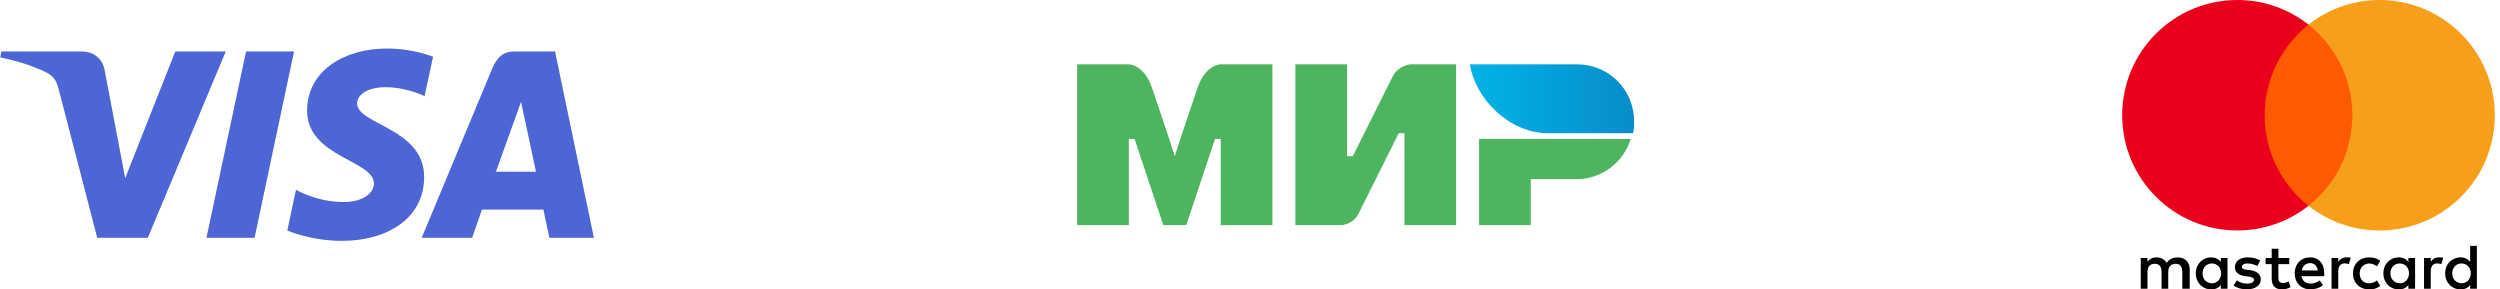
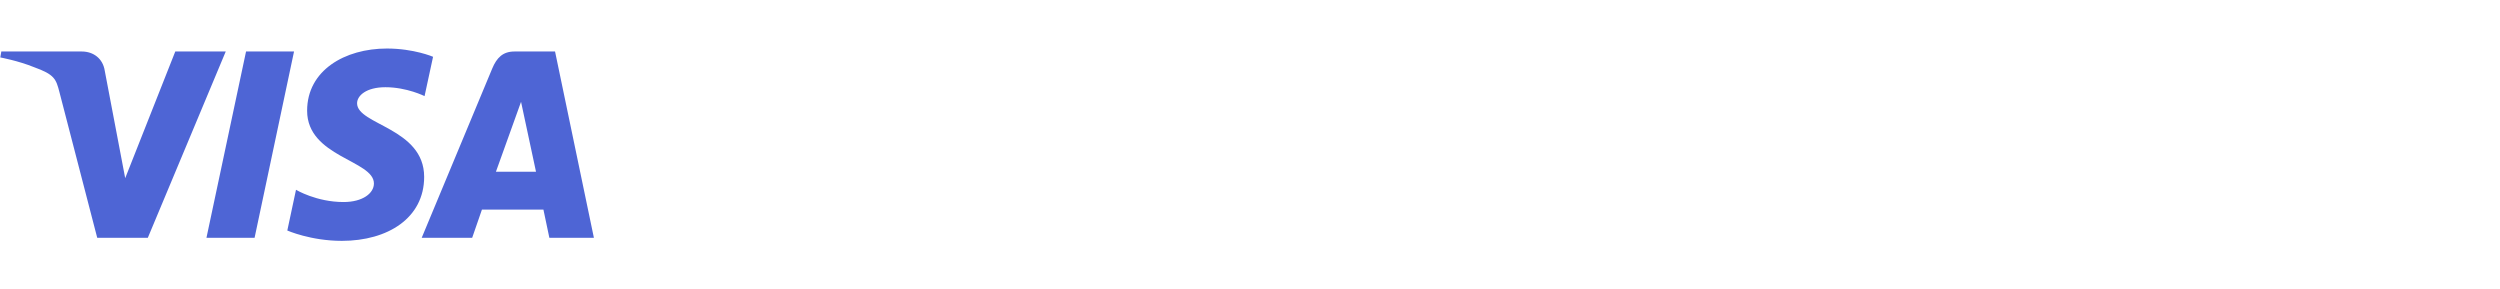
<svg xmlns="http://www.w3.org/2000/svg" width="311" height="36" viewBox="0 0 311 36" fill="none">
  <g clip-path="url(#clip0_47_613)">
-     <path fill-rule="evenodd" clip-rule="evenodd" d="M196.143 8H182.857C183.571 12.429 187.857 16.571 192.571 16.571H203.143C203.286 16.143 203.286 15.571 203.286 15.143C203.286 11.143 200.143 8 196.143 8Z" fill="url(#paint0_linear_47_613)" />
    <path fill-rule="evenodd" clip-rule="evenodd" d="M184 17.286V28H190.429V22.286H196.143C199.286 22.286 202 20.143 202.857 17.286H184Z" fill="#4DB45F" />
    <path fill-rule="evenodd" clip-rule="evenodd" d="M161.143 8V28H166.857C166.857 28 168.286 28 169 26.571C172.857 18.857 174 16.571 174 16.571H174.714V28H181.143V8H175.429C175.429 8 174 8.143 173.286 9.429C170 16 168.286 19.429 168.286 19.429H167.572V8H161.143Z" fill="#4DB45F" />
-     <path fill-rule="evenodd" clip-rule="evenodd" d="M134 28V8H140.429C140.429 8 142.286 8 143.286 10.857C145.857 18.429 146.143 19.429 146.143 19.429C146.143 19.429 146.714 17.571 149 10.857C150 8 151.857 8 151.857 8H158.286V28H151.857V17.286H151.143L147.571 28H144.714L141.143 17.286H140.429V28H134Z" fill="#4DB45F" />
  </g>
  <g clip-path="url(#clip1_47_613)">
    <path d="M48.134 6.037C42.891 6.037 38.206 8.755 38.206 13.776C38.206 19.534 46.516 19.932 46.516 22.824C46.516 24.042 45.12 25.133 42.736 25.133C39.352 25.133 36.823 23.609 36.823 23.609L35.741 28.676C35.741 28.676 38.654 29.963 42.522 29.963C48.255 29.963 52.765 27.112 52.765 22.005C52.765 15.92 44.421 15.534 44.421 12.849C44.421 11.895 45.567 10.85 47.944 10.85C50.626 10.85 52.815 11.958 52.815 11.958L53.873 7.064C53.873 7.064 51.492 6.037 48.134 6.037ZM0.164 6.406L0.037 7.145C0.037 7.145 2.243 7.549 4.229 8.354C6.787 9.277 6.97 9.815 7.401 11.485L12.095 29.582H18.388L28.083 6.406H21.805L15.575 22.164L13.033 8.807C12.8 7.278 11.619 6.406 10.173 6.406H0.164ZM30.608 6.406L25.683 29.582H31.67L36.578 6.406H30.608ZM64.001 6.406C62.558 6.406 61.793 7.179 61.231 8.53L52.46 29.582H58.738L59.953 26.073H67.602L68.341 29.582H73.881L69.048 6.406H64.001ZM64.818 12.668L66.679 21.364H61.693L64.818 12.668Z" fill="#4E65D5" />
  </g>
  <g clip-path="url(#clip2_47_613)">
    <path d="M272.402 35.921V33.532C272.402 32.618 271.845 32.02 270.889 32.02C270.412 32.02 269.892 32.177 269.535 32.697C269.256 32.261 268.857 32.02 268.259 32.02C267.86 32.02 267.461 32.14 267.146 32.576V32.099H266.311V35.921H267.146V33.81C267.146 33.133 267.503 32.813 268.06 32.813C268.616 32.813 268.895 33.17 268.895 33.81V35.921H269.73V33.81C269.73 33.133 270.129 32.813 270.644 32.813C271.2 32.813 271.479 33.17 271.479 33.81V35.921H272.402ZM284.788 32.099H283.434V30.943H282.599V32.099H281.843V32.855H282.599V34.608C282.599 35.485 282.956 36 283.912 36C284.269 36 284.668 35.88 284.946 35.722L284.705 35.003C284.464 35.16 284.185 35.202 283.986 35.202C283.587 35.202 283.429 34.961 283.429 34.567V32.855H284.784V32.099H284.788ZM291.877 32.015C291.399 32.015 291.079 32.256 290.88 32.572V32.094H290.045V35.917H290.88V33.764C290.88 33.128 291.158 32.767 291.678 32.767C291.835 32.767 292.035 32.808 292.197 32.846L292.438 32.047C292.271 32.015 292.035 32.015 291.877 32.015ZM281.165 32.414C280.766 32.136 280.21 32.015 279.611 32.015C278.655 32.015 278.02 32.493 278.02 33.249C278.02 33.885 278.498 34.246 279.333 34.362L279.732 34.404C280.168 34.483 280.409 34.604 280.409 34.803C280.409 35.081 280.089 35.281 279.532 35.281C278.975 35.281 278.535 35.081 278.256 34.882L277.857 35.518C278.294 35.838 278.892 35.995 279.49 35.995C280.604 35.995 281.244 35.476 281.244 34.761C281.244 34.084 280.724 33.727 279.931 33.606L279.532 33.565C279.175 33.523 278.897 33.444 278.897 33.207C278.897 32.929 279.175 32.771 279.616 32.771C280.094 32.771 280.571 32.971 280.813 33.091L281.165 32.414ZM303.382 32.015C302.904 32.015 302.584 32.256 302.385 32.572V32.094H301.55V35.917H302.385V33.764C302.385 33.128 302.663 32.767 303.183 32.767C303.34 32.767 303.54 32.808 303.702 32.846L303.944 32.057C303.781 32.015 303.545 32.015 303.382 32.015ZM292.712 34.01C292.712 35.165 293.51 36 294.744 36C295.301 36 295.7 35.88 296.099 35.564L295.7 34.887C295.38 35.128 295.064 35.244 294.702 35.244C294.025 35.244 293.547 34.766 293.547 34.01C293.547 33.291 294.025 32.813 294.702 32.776C295.06 32.776 295.38 32.897 295.7 33.133L296.099 32.456C295.7 32.136 295.301 32.02 294.744 32.02C293.51 32.015 292.712 32.855 292.712 34.01ZM300.436 34.01V32.099H299.601V32.576C299.323 32.219 298.924 32.02 298.404 32.02C297.328 32.02 296.493 32.855 296.493 34.01C296.493 35.165 297.328 36 298.404 36C298.961 36 299.36 35.801 299.601 35.443V35.921H300.436V34.01ZM297.37 34.01C297.37 33.333 297.806 32.776 298.525 32.776C299.202 32.776 299.68 33.295 299.68 34.01C299.68 34.687 299.202 35.244 298.525 35.244C297.811 35.202 297.37 34.683 297.37 34.01ZM287.377 32.015C286.264 32.015 285.466 32.813 285.466 34.005C285.466 35.202 286.264 35.995 287.419 35.995C287.975 35.995 288.532 35.838 288.973 35.476L288.574 34.877C288.254 35.119 287.855 35.276 287.461 35.276C286.941 35.276 286.426 35.035 286.305 34.362H289.131C289.131 34.242 289.131 34.163 289.131 34.042C289.168 32.813 288.449 32.015 287.377 32.015ZM287.377 32.734C287.897 32.734 288.254 33.054 288.333 33.648H286.343C286.421 33.133 286.779 32.734 287.377 32.734ZM308.123 34.01V30.586H307.288V32.576C307.01 32.219 306.611 32.02 306.091 32.02C305.015 32.02 304.18 32.855 304.18 34.01C304.18 35.165 305.015 36 306.091 36C306.648 36 307.047 35.801 307.288 35.443V35.921H308.123V34.01ZM305.057 34.01C305.057 33.333 305.493 32.776 306.212 32.776C306.889 32.776 307.367 33.295 307.367 34.01C307.367 34.687 306.889 35.244 306.212 35.244C305.493 35.202 305.057 34.683 305.057 34.01ZM277.101 34.01V32.099H276.266V32.576C275.988 32.219 275.589 32.02 275.069 32.02C273.993 32.02 273.158 32.855 273.158 34.01C273.158 35.165 273.993 36 275.069 36C275.626 36 276.025 35.801 276.266 35.443V35.921H277.101V34.01ZM273.998 34.01C273.998 33.333 274.434 32.776 275.153 32.776C275.83 32.776 276.308 33.295 276.308 34.01C276.308 34.687 275.83 35.244 275.153 35.244C274.434 35.202 273.998 34.683 273.998 34.01Z" fill="black" />
    <path d="M293.431 3.066H280.887V25.604H293.431V3.066Z" fill="#FF5A00" />
    <path d="M281.722 14.335C281.722 9.756 283.874 5.692 287.177 3.066C284.746 1.155 281.68 0 278.335 0C270.411 0 264 6.411 264 14.335C264 22.259 270.411 28.67 278.335 28.67C281.68 28.67 284.746 27.515 287.177 25.604C283.87 23.015 281.722 18.914 281.722 14.335Z" fill="#EB001B" />
    <path d="M310.355 14.335C310.355 22.259 303.943 28.67 296.02 28.67C292.675 28.67 289.608 27.515 287.177 25.604C290.522 22.973 292.633 18.914 292.633 14.335C292.633 9.756 290.48 5.692 287.177 3.066C289.604 1.155 292.67 0 296.015 0C303.943 0 310.355 6.453 310.355 14.335Z" fill="#F79E1B" />
  </g>
  <defs>
    <linearGradient id="paint0_linear_47_613" x1="182.82" y1="12.286" x2="203.286" y2="12.286" gradientUnits="userSpaceOnUse">
      <stop stop-color="#00B4E6" />
      <stop offset="1" stop-color="#088CCB" />
    </linearGradient>
    <clipPath id="clip0_47_613">
-       <rect width="70" height="20" fill="white" transform="translate(134 8)" />
-     </clipPath>
+       </clipPath>
    <clipPath id="clip1_47_613">
      <rect width="73.918" height="24" fill="white" transform="translate(0 6)" />
    </clipPath>
    <clipPath id="clip2_47_613">
-       <rect width="46.355" height="36" fill="white" transform="translate(264)" />
-     </clipPath>
+       </clipPath>
  </defs>
</svg>